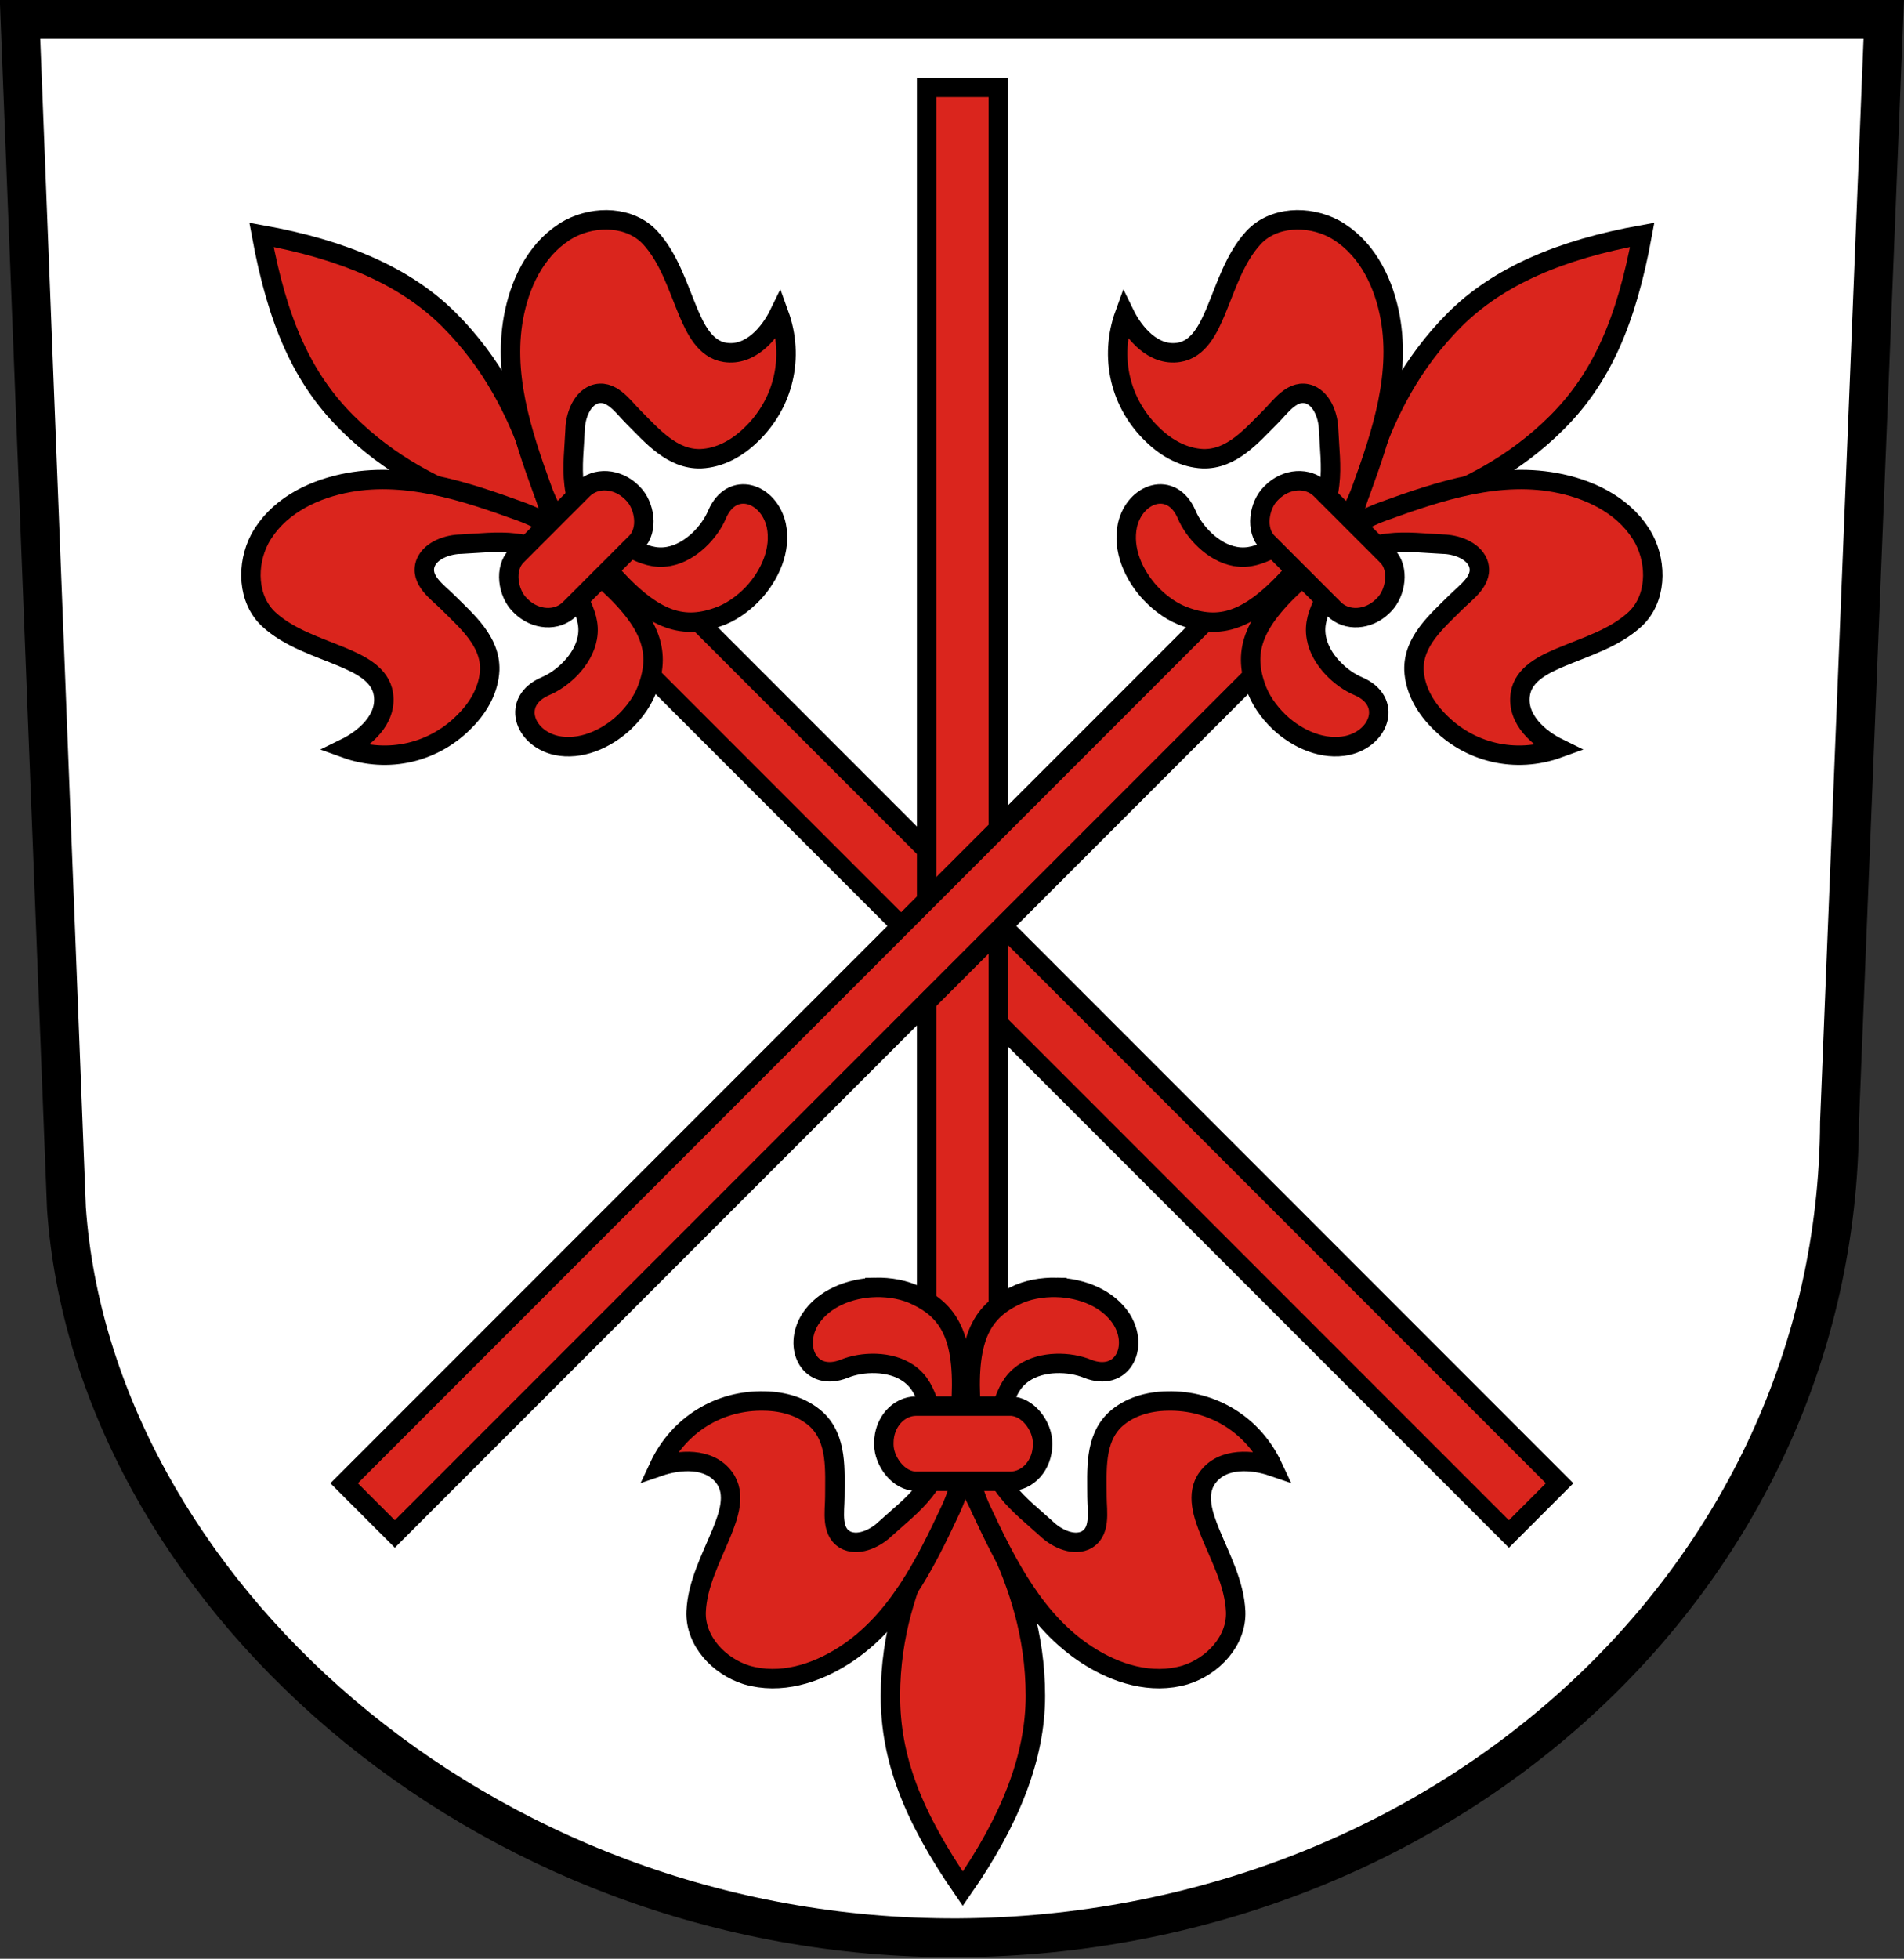
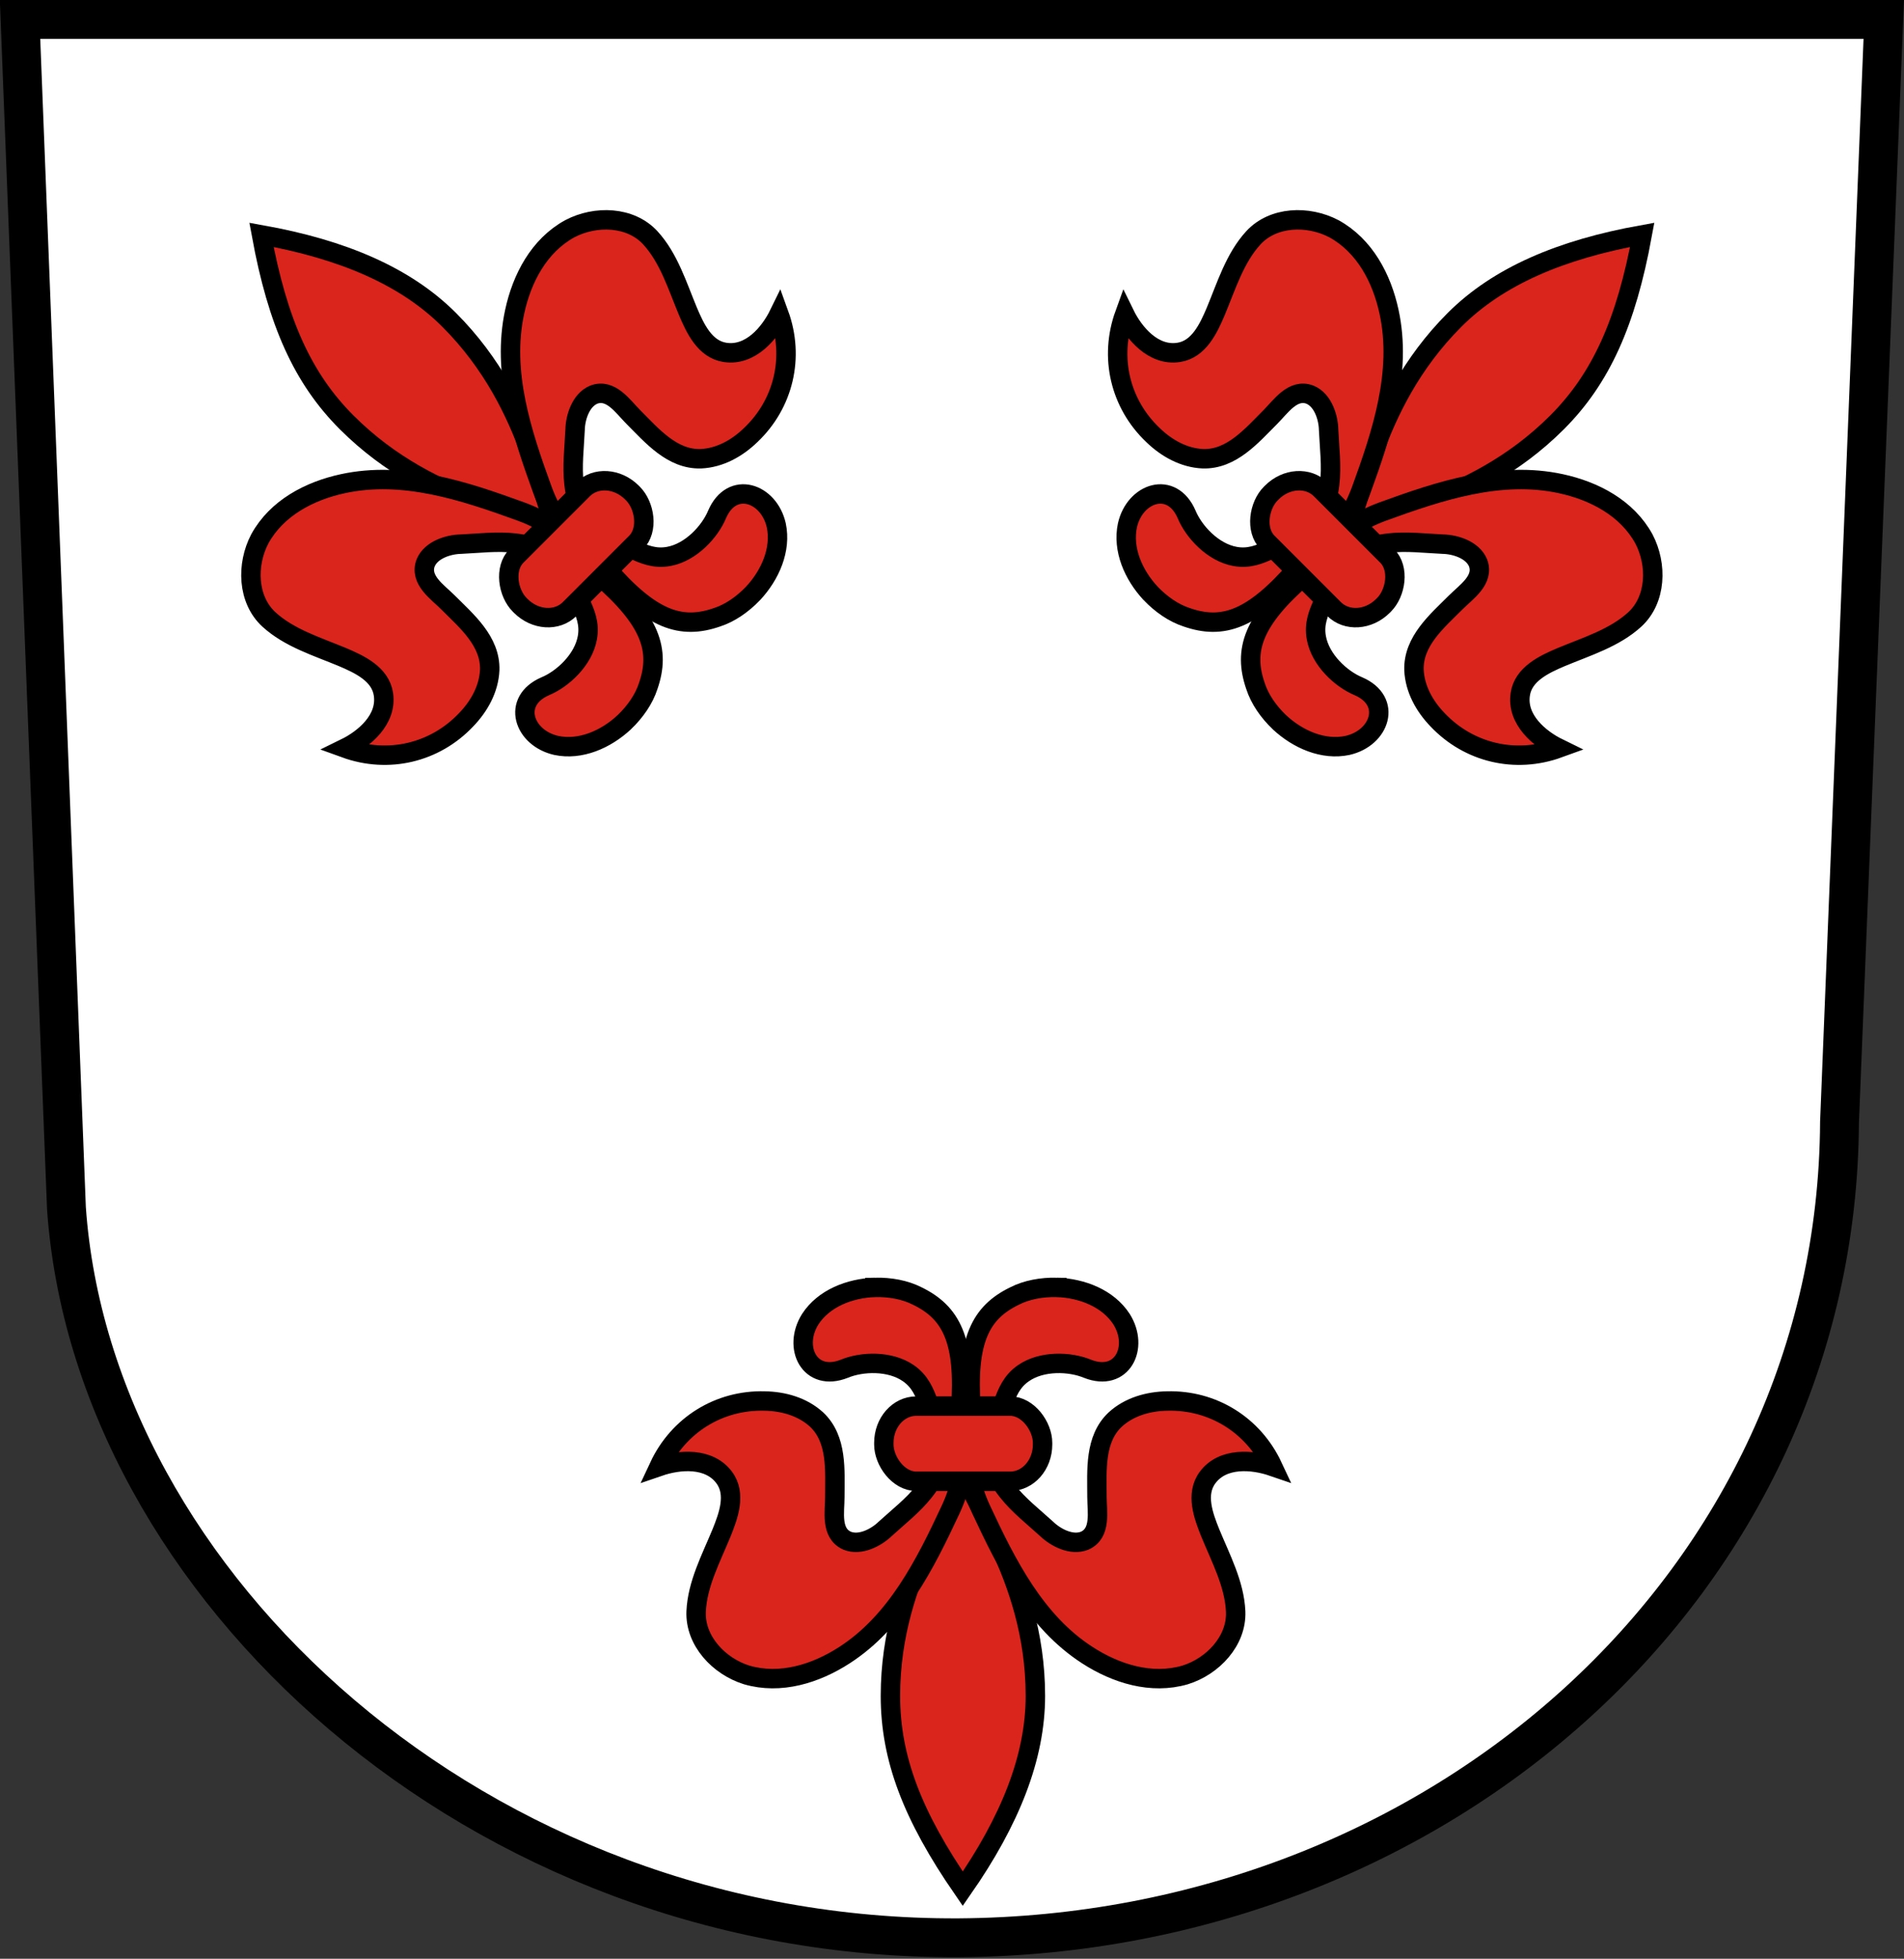
<svg xmlns="http://www.w3.org/2000/svg" xmlns:xlink="http://www.w3.org/1999/xlink" height="655" width="637">
  <rect width="100%" height="100%" fill="#333333" stroke="none" />
  <g stroke="#000">
    <path stroke-width="13" fill="#fff" d="m6.706 6.496 15.52 397.5c8.78 125.7 137.5 244.8 298.5 244 161.1-1 293.9-119 294.7-272.8l14.8-368.7z" />
    <use xlink:href="#c" transform="matrix(.707 -.707 -.707 -.707 306.3 752.8)" />
    <g id="c" stroke-width="6.5" fill="#da251d">
      <path d="m322.1 489.5c0 9.8-24.2 36.3-24.2 77.6 0 20.8 7.3 40 24.2 64.5 15.8-22.7 24.3-43.9 24.3-64.5 0-41.4-24.3-67.8-24.3-77.6z" />
-       <path d="m310 29.22h24v423.7h-24z" />
      <path id="b" d="m292.7 430.5c-8.5 0.3-17.1 3.7-21.6 10.6-6 9.5-0.2 21.2 11.4 16.6 5.8-2.4 15.2-2.8 21.4 1.5 3.9 2.7 5.4 6.3 6.9 10.5 3.2 9.6 8.2 16.6-1.6 29-3.7 4.7-8.6 8.5-13.1 12.6-2.9 2.8-8.3 5.7-12.7 3.9-5.6-2.5-4.1-9.7-4.1-14.6 0-8.9 0.9-19.3-6.1-25.9-4.7-4.3-11.1-6.1-17.4-6.2-15.2-0.4-28.8 8-35.3 21.9 6.7-2.3 16.7-3.2 21.8 3.7 4.1 5.5 1.4 12.8-0.9 18.5-3.5 8.5-8.1 17.1-8.5 26.3-0.4 9.8 7.6 18.3 16.9 21.2 11.3 3.3 23.1-0.4 32.7-6.6 17.4-11.2 27-30.4 35.5-48.6 7.1-15.3 2.6-21.8 3.4-33.6 1.7-23.2-3.2-32.4-14.5-37.9-4.1-2.1-9.1-3-14.2-2.9z" fill="#da251d" />
      <use xlink:href="#b" transform="matrix(-1 0 0 1 646.3 0)" />
      <rect rx="10.83" ry="12.29" height="25.14" width="53.1" y="470.2" x="295.7" />
    </g>
    <use xlink:href="#c" transform="matrix(-.707 -.707 .707 -.707 330.6 752.8)" />
  </g>
</svg>